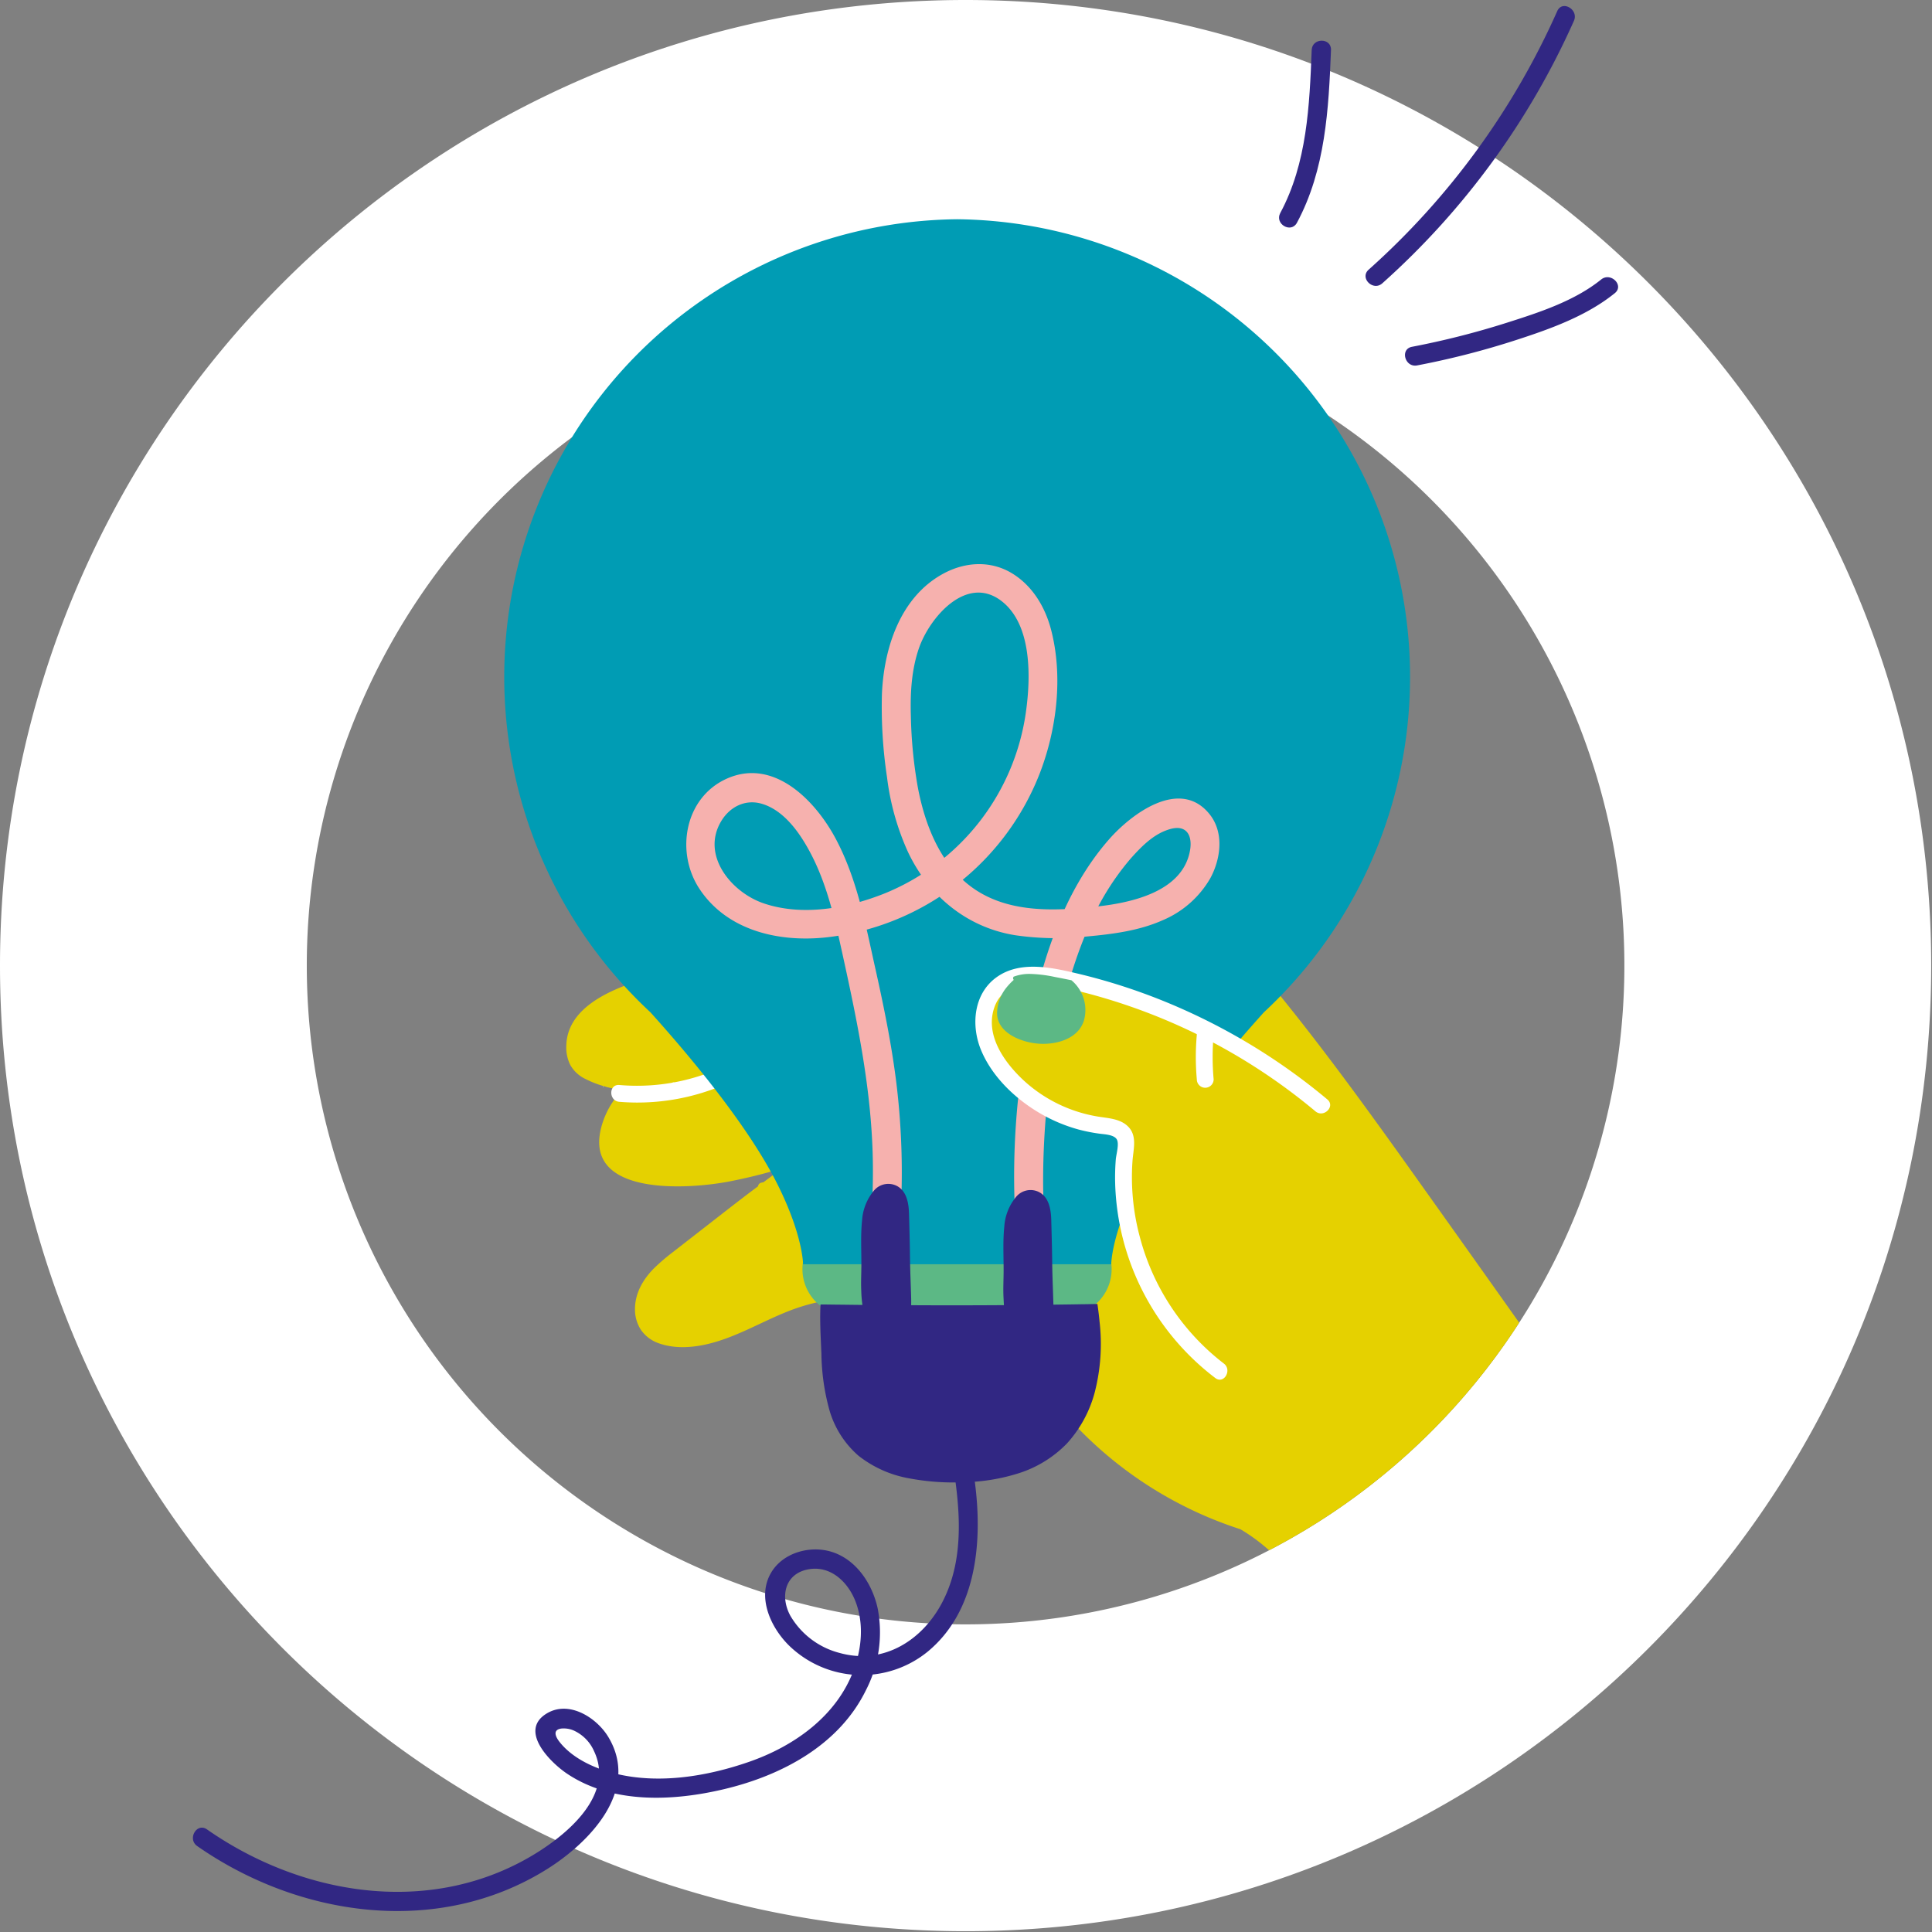
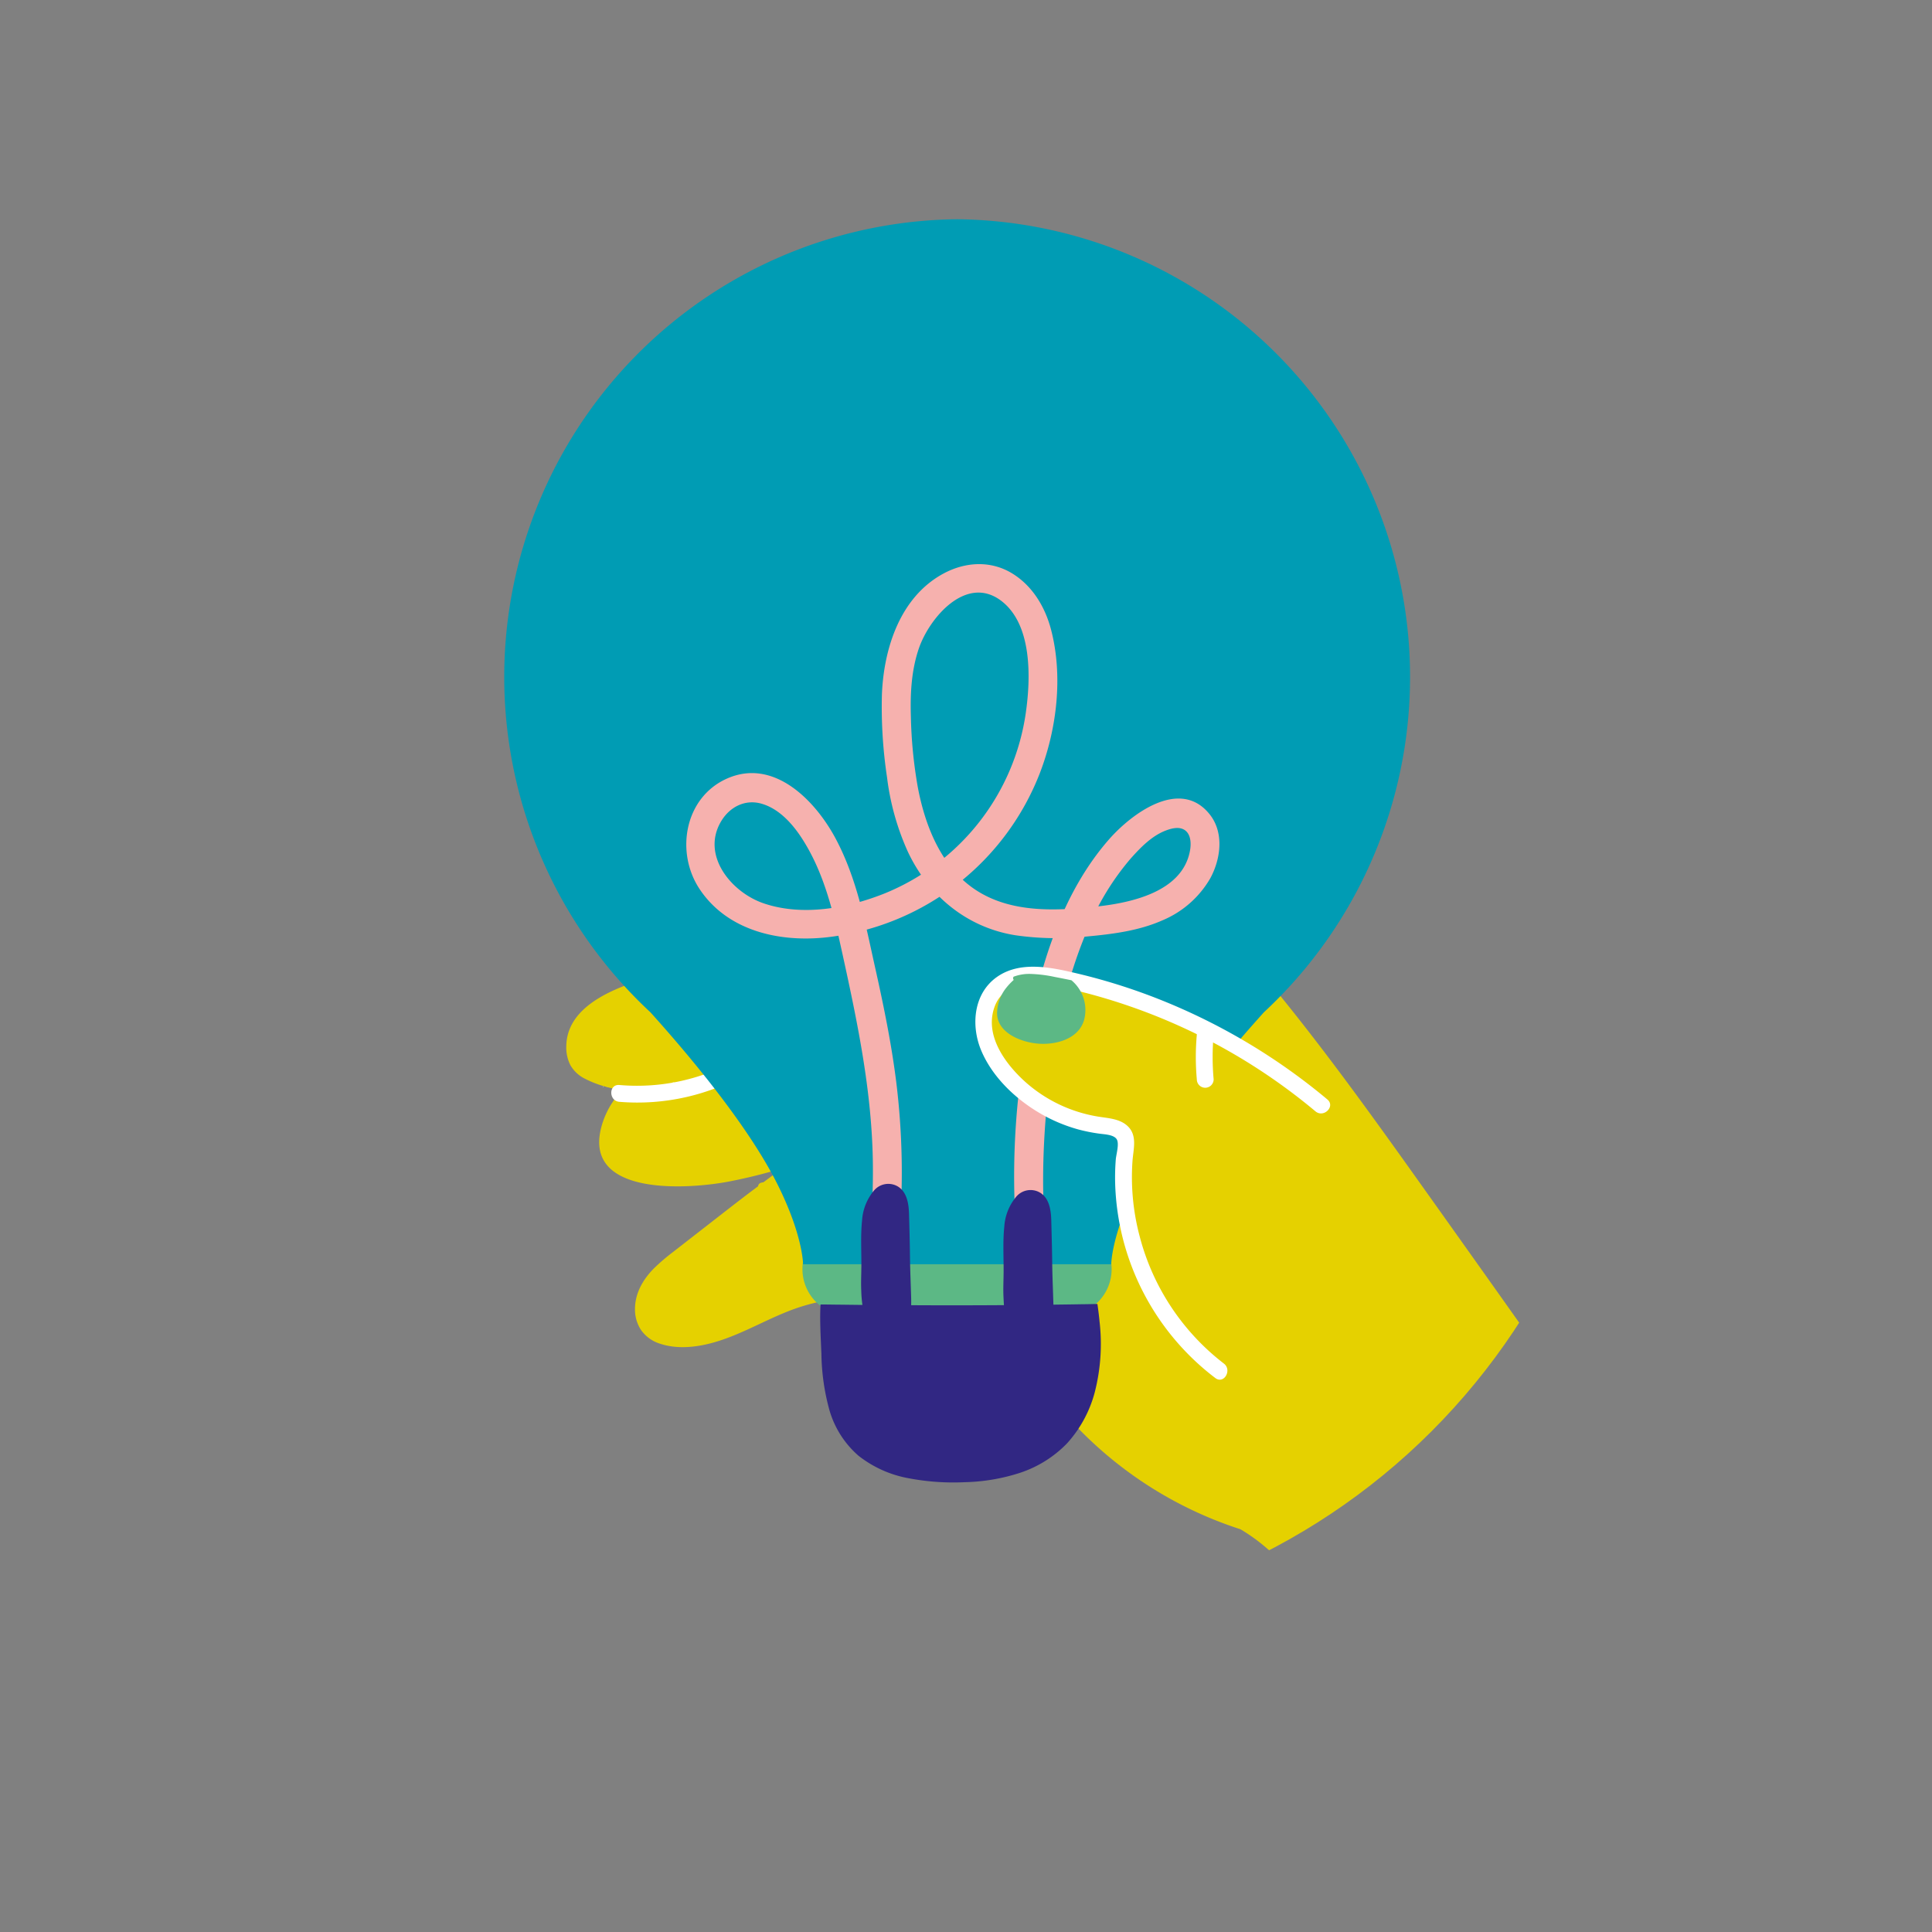
<svg xmlns="http://www.w3.org/2000/svg" id="picto" width="481" height="481" viewBox="0 0 481 481">
  <rect x="0" y="0" width="481" height="481" fill="#808080" stroke="none" />
  <defs>
    <clipPath id="clip-path">
-       <rect id="Rectangle_115" data-name="Rectangle 115" width="481" height="481" fill="none" />
-     </clipPath>
+       </clipPath>
    <clipPath id="clip-path-2">
      <path id="Tracé_1203" data-name="Tracé 1203" d="M203.746,0C33.526,0,39.73,149.813,39.73,240.4a164.016,164.016,0,0,0,328.032,0C367.761,149.813,373.965,0,203.746,0Z" transform="translate(-39.701)" fill="none" />
    </clipPath>
  </defs>
  <g id="Groupe_417" data-name="Groupe 417">
    <g id="Groupe_416" data-name="Groupe 416" clip-path="url(#clip-path)">
      <path id="Tracé_1163" data-name="Tracé 1163" d="M0,240.4C0,107.628,107.628,0,240.4,0s240.4,107.628,240.4,240.4-107.628,240.4-240.4,240.4S0,373.165,0,240.4M240.4,404.412A164.016,164.016,0,1,0,76.381,240.4,164.016,164.016,0,0,0,240.4,404.412" fill="#fff" />
      <path id="Tracé_1164" data-name="Tracé 1164" d="M213.271,188.095c2.192,12.91,4.633,27.242-1.492,39.488-4.9,9.8-14.749,16.166-25.821,13.078a19.977,19.977,0,0,1-12.239-9.25c-2.7-4.96-1.264-10.72,4.816-11.618,5.4-.794,9.579,3.342,11.4,8.054,2.079,5.375,1.579,11.437-.34,16.778C185.4,256.3,174.7,263.877,163.365,267.8c-10.445,3.614-22.438,5.591-33.329,2.879-4.985-1.24-10.483-3.691-13.758-7.827-1.006-1.271-1.837-3.031.388-3.36a6.273,6.273,0,0,1,3.056.46,10.067,10.067,0,0,1,5.121,5.171c5.433,11.416-7.875,21.715-16.42,26.58-25.482,14.51-56.7,9.12-79.954-7.108-2.542-1.773-4.948,2.392-2.427,4.152,25.282,17.645,59.789,22.678,86.866,5.883,10.643-6.6,23.517-19.722,15.476-33.054-2.867-4.754-9.666-9.137-15.191-5.92-7.3,4.252.712,12.237,4.914,15.058,11.339,7.61,26.49,6.877,39.206,3.842,14.245-3.4,28.5-10.918,35.2-24.582a31.44,31.44,0,0,0,2.948-20.376c-1.327-6.11-5.323-12.243-11.564-14.135-5.348-1.619-12.054.254-14.978,5.227-3.579,6.083-.115,13.585,4.421,18.089a25.984,25.984,0,0,0,34.579,1.554c11.914-9.85,13.564-26.488,11.9-40.829-.492-4.248-1.194-8.47-1.91-12.687-.517-3.042-5.152-1.752-4.637,1.279" transform="translate(23.056 170.859)" fill="#312783" />
    </g>
  </g>
  <g id="Groupe_419" data-name="Groupe 419" transform="translate(76.352)">
    <g id="Groupe_418" data-name="Groupe 418" clip-path="url(#clip-path-2)">
      <path id="Tracé_1165" data-name="Tracé 1165" d="M129.6,128.772a1.551,1.551,0,0,1,.45-.227,2.029,2.029,0,0,1-.217.45,3.01,3.01,0,0,1-.531.375,2.925,2.925,0,0,1,.3-.6" transform="translate(43.017 118.669)" fill="#fff" />
      <path id="Tracé_1166" data-name="Tracé 1166" d="M188.663,183.652c-3.194,2.871-7.718,2.571-11.712,2.371-9.058-.464-18.064-1.658-27.126-2.1C141,183.5,132,183.8,123.512,186.487c-7.9,2.506-14.943,7.3-23.038,9.249-3.912.94-8.21,1.248-12.083-.058a9,9,0,0,1-4.675-3.383,9.29,9.29,0,0,1-1.514-5.139c-.023-4.017,2.01-7.512,4.787-10.285a51.176,51.176,0,0,1,4.741-4.05l5.723-4.454c3.86-2.994,7.7-6.012,11.574-8.985,1.269-.973,2.544-1.927,3.817-2.881a1.04,1.04,0,0,1,.733-.879c.21-.048.421-.092.635-.142,2.179-1.627,4.366-3.248,6.512-4.908.871-.671,1.808.735.952,1.41q-1.587,1.243-3.152,2.519c.639-.144,1.275-.29,1.908-.435,4.669-1.06,9.343-2.258,14.072-3.021a50.911,50.911,0,0,1,14.16-.183,96.516,96.516,0,0,1,13.712,2.8,85.007,85.007,0,0,1,12.574,4.35,43.824,43.824,0,0,1,10.841,6.589c2.906,2.517,5.323,5.8,5.889,9.681a10.687,10.687,0,0,1-3.016,9.366" transform="translate(-0.466 138.84)" fill="#e5d100" />
      <path id="Tracé_1167" data-name="Tracé 1167" d="M340.762,335.834c-.088.085-.183.16-.277.24-4.1,3.383-8.416,6.545-12.689,9.708q-12.947,9.583-26.484,18.343c-4.475,2.9-8.968,5.825-13.618,8.447-2.285,1.289-25.386,12.981-28.524,8.689-4.135-5.662-9.72-73.054-43.36-92.789a98.314,98.314,0,0,1-45.4-30.727c-7.8-9.245-14.166-19.586-20.255-30-2.6-4.452-5.325-8.9-7.527-13.581a127.193,127.193,0,0,1-8.787-14.216c-5.348-9.945-9.806-20.339-15.07-30.328-2.631-5-5.591-9.776-8.523-14.6-2.879-4.743-5.635-9.654-7.239-15a35.525,35.525,0,0,1-1.3-6.25,15.461,15.461,0,0,1-.937-4.119,13.061,13.061,0,0,1,2.073-7.956c3.2-5.058,8.652-8.352,13.778-11.17a87.556,87.556,0,0,1,18.116-7.462,74.162,74.162,0,0,1,20.193-3.133,38,38,0,0,1,18.787,4.9c5.577,3.129,10.489,7.289,15.232,11.541a316.219,316.219,0,0,1,27.913,28.688c8.822,10.2,17.118,20.836,25.159,31.654,8.175,11,16.091,22.19,24.043,33.352q13,18.266,25.951,36.569c7.993,11.331,41.031,70.8,48.729,82.335a12.733,12.733,0,0,1-.358,3.839,2.616,2.616,0,0,1-.481.808c.285.758.575,1.506.856,2.219" transform="translate(16.642 92.251)" fill="#e5d100" />
      <path id="Tracé_1168" data-name="Tracé 1168" d="M150.738,158.546c.108,15.485-24.949,21.784-36.542,24.09-10.3,2.04-37.386,3.985-31.992-14.091a20.889,20.889,0,0,1,3.2-6.406c.217-.3.45-.592.69-.883.369-.454.762-.89,1.171-1.315-.81-.106-1.621-.244-2.419-.417q-.577-.115-1.137-.267c-.665-.175-.91-.246-1.15-.317a25.557,25.557,0,0,1-4.5-1.773A8.518,8.518,0,0,1,74.31,153.7a9.8,9.8,0,0,1-1-4.769c.321-14.755,25.786-17.97,35.873-20.8,3.527-.99,7.008-2.1,10.543-3.081.623-.173,1.248-.352,1.871-.531.977-.565,1.989-1.083,3.023-1.569a27.444,27.444,0,0,1,9.7-2.142,25.071,25.071,0,0,1,8.481.677,8.394,8.394,0,0,1,7.164,8.737,32.766,32.766,0,0,1-.152,4.452,16.1,16.1,0,0,1-2.848,7.97A18.268,18.268,0,0,1,142,147.228c.342.1.687.219,1.021.344a12.043,12.043,0,0,1,7.716,10.974" transform="translate(-8.676 111.45)" fill="#e5d100" />
      <path id="Tracé_1169" data-name="Tracé 1169" d="M98.3,137.655c-.092.058-.006.256-.015.21.06.006.012-.175.015-.21" transform="translate(14.355 127.079)" fill="#fff" />
-       <path id="Tracé_1170" data-name="Tracé 1170" d="M97.33,138.244c.138.3.319-.1.5-.019.038.067.069-.2.069-.2-.188.073-.415.283-.567.217" transform="translate(13.5 127.423)" fill="#fff" />
      <path id="Tracé_1171" data-name="Tracé 1171" d="M96.984,137.837c-.238-.037-.2.029-.106.133Z" transform="translate(13.016 127.238)" fill="#fff" />
      <path id="Tracé_1172" data-name="Tracé 1172" d="M96.94,137.963c.083.056.181.085.075.212.233-.081.158-.3-.075-.212" transform="translate(13.14 127.346)" fill="#fff" />
      <path id="Tracé_1173" data-name="Tracé 1173" d="M96.422,137.9a1.776,1.776,0,0,0,.1.252c.021-.131-.077-.154-.1-.252" transform="translate(12.662 127.302)" fill="#fff" />
      <path id="Tracé_1174" data-name="Tracé 1174" d="M96.846,138.352l.183-.285-.225.3Z" transform="translate(13.014 127.46)" fill="#fff" />
      <path id="Tracé_1175" data-name="Tracé 1175" d="M96.1,138.133c.033-.138-.123-.2-.077-.29a.575.575,0,0,0-.2.279c.067-.069.152-.071.281.012" transform="translate(12.107 127.253)" fill="#fff" />
      <path id="Tracé_1176" data-name="Tracé 1176" d="M96.659,138.557c.035-.14-.077-.212.015-.394-.062.121-.208.265-.015.394" transform="translate(12.792 127.548)" fill="#fff" />
      <path id="Tracé_1177" data-name="Tracé 1177" d="M96.012,138.143a.287.287,0,0,1-.19.142.643.643,0,0,0,.263.006c0-.06.015-.173-.073-.148" transform="translate(12.108 127.526)" fill="#fff" />
      <path id="Tracé_1178" data-name="Tracé 1178" d="M95.428,138.592c.071.083.365.152.277.335-.171.129-.169-.029-.281-.1.125.2-.173.365-.065.673.142-.146.271-.342.452-.187.112-.16-.1-.71-.287-1a.277.277,0,0,1-.1.279" transform="translate(11.658 127.687)" fill="#fff" />
      <path id="Tracé_1179" data-name="Tracé 1179" d="M95.432,138.408l.3-.038a1.951,1.951,0,0,1-.213-.194.306.306,0,0,0-.083.233" transform="translate(11.746 127.559)" fill="#fff" />
      <path id="Tracé_1180" data-name="Tracé 1180" d="M95.868,138.19l-.263.16a.527.527,0,0,0,.267-.054c-.008.2-.135.306,0,.49.169-.046.087-.181.175-.281-.273.1.06-.121-.165-.188-.023-.137-.012-.127-.012-.127" transform="translate(11.908 127.573)" fill="#fff" />
      <path id="Tracé_1181" data-name="Tracé 1181" d="M96.7,138.572a.5.5,0,0,1-.315-.25,1.846,1.846,0,0,0,.225.431c.15-.008.233-.113.09-.181" transform="translate(12.629 127.695)" fill="#fff" />
-       <path id="Tracé_1182" data-name="Tracé 1182" d="M96.015,138.558c.267.056.212-.06.215-.137Z" transform="translate(12.286 127.786)" fill="#fff" />
      <path id="Tracé_1183" data-name="Tracé 1183" d="M95.431,138.144l-.077.31a.559.559,0,0,0,.077-.31" transform="translate(11.676 127.531)" fill="#fff" />
-       <path id="Tracé_1184" data-name="Tracé 1184" d="M91.521,139.326c-.138-.137-.308-.358-.25-.167a.712.712,0,0,0,.25.167" transform="translate(7.896 128.399)" fill="#fff" />
      <path id="Tracé_1185" data-name="Tracé 1185" d="M93.753,138.727a.437.437,0,0,0-.24-.063c.129.083.25.227.24.063" transform="translate(9.976 128.009)" fill="#fff" />
-       <path id="Tracé_1186" data-name="Tracé 1186" d="M90.689,140.888c.04-.258.1-.242.19-.21l-.208-.525Z" transform="translate(7.354 129.385)" fill="#fff" />
      <path id="Tracé_1187" data-name="Tracé 1187" d="M110.277,138.268c.188.344-.4.112-.231.4-.183-.248-.237-.065-.463-.315.027.085.1.156-.063.142.063.429-.177.473-.231.6-.1-.021.013-.11-.058-.19-.142-.013-.4-.094-.21-.254-.331-.05-.49-.058-.567.048-.1-.021-.173.267-.133.1l-.267.188c-.312-.006-.54.414-.954.142a.436.436,0,0,1-.352.138c-.188-.071-.49-.242-.5-.05-.246-.419-.633.05-.873.023a1.169,1.169,0,0,1-.406.477c-.067.392-.392.156-.646.237-.287-.406-.442.437-.8.187-.588-.088-.531.085-.452.233-.221-.171-.254.315-.427-.023-.013.173-.321.223-.325.531-.1-.023-.2-.04-.25.081l-.1-.256-.1.4c-.16-.135-.231-.214-.163-.446-.206.383-.2.173-.362.538-.115-.146-.2.117-.281-.012-.267-.281-.958.183-1.519-.006.213.487-.281-.173-.21.223-.054-.115-.138-.163-.085-.289-.223.173-.419-.1-.514.267-.058-.117.013-.188-.031-.256-.308-.035-.25.34-.188.692-.169-.138-.227-.1-.271.152-.067-.108-.169-.206-.021-.281-.094,0-.581-.046-.531.235a3.64,3.64,0,0,0-.567.121c.058.388-.085.142-.231.213-.423-.2-.138.117-.558-.088.121.664-.312,0-.487.223.019.281-.342-.446-.467-.477-.294-.312.071.173-.138.285-.071-.142-.021-.387-.179-.387-.092-.1-.342.569-.6.319.067.108.135.215.046.317-.152.067-.508-.358-.588.031-.152.027-.415.138-.456.348-.237-.71-.7.485-.806-.187-.125.035-.25.071-.371.1-.248-.081-.312.092-.369.267-.406-.233-.433-.2-.681.183-.127-.081-.617-.49-.929-.183-.335.213-.971-.615-1.025.2l-.237.223c.338.031-.017.352.135.471-.125.063-.365-.2-.206-.262.044-.388-.4-.071-.419-.358a4.241,4.241,0,0,1-.975-.008,7.017,7.017,0,0,0-.946-.081l.09.325c-.277-.079-.3-.258-.152-.254-.088-.183-.25.169-.25.24-.3-.119.1-.387,0-.392-.187.206-.187.348-.373.344-.115-.063-.067-.2-.112-.21-.071-.006-.338-.017-.338-.017l.115.248c-.115.135-.254,0-.119.287-.2-.423-1.017-.152-1.133-.287a.53.53,0,0,1-.535.162c.048.054.079.342-.1.308.065-.581-.3-.277-.452-.652.054.227-.5.05-.319.437-.148-.048-.006-.221-.117-.365-.356.227-.765-.187-1.2-.129-.01.075.058.2-.04.312l-.21-.406c-.085.037-.108.45-.246.169-.383.006-.783.023-1.181.019.8.173,1.61.312,2.421.419q-.614.635-1.173,1.314c.04.331.294.165.365.192.321-.187.892.037,1.346-.237.317-.285.246.01.625-.075a.292.292,0,0,1,.263-.112c-.094.115.177.223.052.352.375-.2.188-.152.433-.525.138.017.142-.063.331-.1-.152.138.125.25-.044.437.4.362.579-.36.775.162.165-.464-.352-.246-.254-.348-.085-.152.142-.338.267-.3.125.006.231.575.548.548.062.148.165-.133.315.046.073-.281.192.008.2-.348l-.287.1c.162-.1.294-.521.575-.335a.624.624,0,0,1-.146.223c.085.1.152-.075.235.027,0,.352-.346.092-.512.373.094.144.325-.271.254.113.1-.492.321.044.513-.335.156.075.062.352.062.352.16-.24.352.187.513.054-.354.021-.1-.25-.26-.4.4-.3.294.517.74.4-.075,0-.219-.121-.135-.213a.56.56,0,0,1,.29.21c.317-.077-.067-.215.058-.358.129.246.148-.121.277-.217.4.315.075-.242.419-.108l-.108.312c.16-.094.152.152.152.152.165-.2.227-.156.419-.108-.058-.146-.017-.392.142-.413.121.115-.04.21.183.156-.035.138-.071.312-.2.129.1.338.263.21.348.2-.094-.038.2-.369.2-.369.058.179.094.081.192.044,0,.179.021.362-.108.456.1-.071.192-.156.29-.233.031.071.187.183.156.254.187.077.383-.4.633-.294.294-.092.517.09.74-.183l.2.29c.187-.1-.26-.365.058-.527.223-.133.129.25.227.327.094-.175.246-.521.5-.308-.152.525-.312.454-.115.667-.077-.6.633-.173.558-.775.325.392.15-.315.437-.277.1.027.183.1.129.183l.187-.183c.033.1.317,0,.317,0a3.371,3.371,0,0,1,.146-.315c.254.108.138.285.01.285.277.562.119-.173.544.1.021.429.129.277.356.452-.067-.1-.481-.456-.315-.642.062.035.137.04.217-.1.04.21.135.138.26.1l.044.281c.119-.108.085-.246.138-.388.156,0,.231.206.306.379.256,0-.24-.312.04-.423.223.067.344-.075.548-.294.165.067.013.173.081.244l.081-.248c.125,0-.013-.175.138-.287-.023-.315.437.379.565-.013.067.067.013.175.054.277a1.6,1.6,0,0,0,.365-.579l.237.138c-.188-.175-.058-.464.054-.706a2.073,2.073,0,0,0-.175-.2l.223-.21c.04.04.037.142.023.267.146.006.133.175.1.348-.156.031-.173.233-.125.392.129-.1.26.2.26.2-.013-.125.365-.008.365-.008.173-.365.275-.875.623-1.089-.04.25.067.375.125.646-.169-.258-.267.187-.477.175.106.008.115.142.1.19l.294-.339c.044.223.115.148.227.219-.169-.419.2-.352.308-.521.044.142.044.3-.138.306.267.283.129-.569.385-.338.106-.048.262,0,.24.108.254,0,.819-.188.771-.565a4.572,4.572,0,0,1,.071.529l.2-1.358c.033.325.388,1.038.2,1.273a.217.217,0,0,0,.29-.085c-.058-.035-.227-.427-.169-.471.25.3.169.16.433.387-.071-.1-.1-.548,0-.558a3.729,3.729,0,0,1,.1.55l.152-.554c-.046.1.088.415.187.54-.054-.09.231-.05.294-.117.183-.085-.01-.842.3-.89-.008.112.063.642.233.664a3.785,3.785,0,0,1,.24-1.533c.085.129.25-.081.25-.081a10.147,10.147,0,0,1-.321,1.637c.142.085.071.16.24.106.094.121-.044.229-.094.246l.419-.01c-.088-.288.237-.369.162-.606l-.362.406c-.085-.285.048-.887.342-.9.1.1.077.529.1.627.013-.112.223-.258.262-.19.1.254.081-.263.34-.033.065.006.285.327.254.152a5.013,5.013,0,0,1-.446-1.6,2.714,2.714,0,0,1,.531.379c.173.237-.01.665.138.865.119-.179.065.023.2-.048-.044-.3.308-.05.013-.269.125-.119.165.023.335-.031a.992.992,0,0,1,.121-.806c.4.165.592.262.869.2.044.062.2.121.169.258.031-.062.038-.169.125-.2.227.219-.179.085.017.362-.027-.173.165-.288.263-.423-.1-.258-.294.013-.394.152a1.147,1.147,0,0,1,.29-1.039c.21-.148.156.213.183.15.45-.035.229-.725.646-.546.2.2.117.462.183.623-.163.135-.319-.081-.444-.04.138.165.025.254-.06.206.169.183.744-.138,1.125-.013.044-.09.129-.2.058-.277-.242-.112.044-.25-.112-.308.115-.165.227-.41.454-.342l.1.258c-.023-.071-.142-.125-.19-.062.088-.054.369.288.387-.054-.067-.317.05-.642.25-.592-.138-.25-.037.035-.233-.246M95.144,144.1c.006-.254.073-.146.165-.094-.04.06-.106.215-.165.094m-16.528-1.1c.135,0,.054-.071-.027-.152.054.094.054.135.027.152" transform="translate(-3.801 127.645)" fill="#fff" />
      <path id="Tracé_1188" data-name="Tracé 1188" d="M95.08,138.67c.05.175.123.1.213.042-.04-.25-.127-.146-.213-.042" transform="translate(11.423 127.912)" fill="#fff" />
      <path id="Tracé_1189" data-name="Tracé 1189" d="M94.028,139.43c0,.079-.194.271.015.206,0-.079.154-.181-.015-.206" transform="translate(10.377 128.718)" fill="#fff" />
      <path id="Tracé_1190" data-name="Tracé 1190" d="M92.7,139.77l-.113-.44.071.454Z" transform="translate(9.126 128.626)" fill="#fff" />
      <path id="Tracé_1191" data-name="Tracé 1191" d="M91.678,140.206c-.094.14-.171.092-.046.369.225.058-.019-.283.194-.2.021-.115-.175-.071-.148-.173" transform="translate(8.18 129.434)" fill="#fff" />
      <path id="Tracé_1192" data-name="Tracé 1192" d="M78.161,140.886l.012-.29-.115.25c.031-.01.09-.027.1.04" transform="translate(-4.292 129.794)" fill="#fff" />
      <path id="Tracé_1193" data-name="Tracé 1193" d="M86.613,141.694c.033,0-.071-.248-.071-.248Z" transform="translate(3.541 130.579)" fill="#fff" />
      <path id="Tracé_1194" data-name="Tracé 1194" d="M81.141,148a54.8,54.8,0,0,0,32.054-7.254c2.327-1.356.221-4.977-2.115-3.617a50.871,50.871,0,0,1-29.938,6.683c-2.685-.227-2.669,3.962,0,4.189" transform="translate(-3.299 126.315)" fill="#fff" />
      <path id="Tracé_1195" data-name="Tracé 1195" d="M169.32,181.375h-53.9a11.537,11.537,0,0,1,0-23.074h53.9a11.537,11.537,0,0,1,0,23.074" transform="translate(19.547 146.139)" fill="#5cb885" />
      <path id="Tracé_1196" data-name="Tracé 1196" d="M178.055,28.382a113.962,113.962,0,0,0-76.388,197.442c9.054,10.037,24.155,27.871,31.636,42.823,6.37,12.731,6.37,19.9,6.37,19.9H216.4s0-7.164,6.37-19.9c7.479-14.953,22.58-32.786,31.634-42.823A113.961,113.961,0,0,0,178.055,28.382" transform="translate(-16.091 26.201)" fill="#009cb4" />
      <path id="Tracé_1197" data-name="Tracé 1197" d="M141.895,239.469a184.965,184.965,0,0,0-.767-37.381c-1.2-9.647-3.154-19.145-5.273-28.626-2.442-10.939-4.479-22.041-9.8-32.048-5.035-9.479-15.4-20.245-27.146-14.968-10.52,4.725-12.812,18.309-6.791,27.424,6.945,10.518,19.982,13.4,31.844,12.053a64.656,64.656,0,0,0,52.962-41.015c4.191-10.968,5.729-24.032,2.748-35.506-1.469-5.664-4.612-10.956-9.693-14.062-5.316-3.248-11.589-2.894-16.982-.031-10.858,5.77-14.976,18.6-15.449,30.115a117.64,117.64,0,0,0,1.275,20.7,63.478,63.478,0,0,0,5.189,18.524c5.139,10.924,14.618,18.8,26.644,20.759a70.738,70.738,0,0,0,17.964.321c6.418-.592,12.9-1.408,18.837-4.046a24.776,24.776,0,0,0,11.881-10.51c2.6-4.85,3.431-11.385-.252-15.93-7.385-9.116-19.474-.012-25.053,6.375-11.426,13.081-16.9,30.669-20.051,47.445a190.068,190.068,0,0,0-3.339,44.654c.115,2.25.327,4.481.635,6.71.265,1.925,2.737,2.994,4.435,2.519,2.079-.583,2.789-2.491,2.519-4.435.167,1.215-.013-.142-.042-.427-.044-.438-.09-.877-.129-1.317-.088-1.015-.154-2.033-.206-3.05-.129-2.452-.175-4.91-.173-7.366.006-6.42.35-12.841.971-19.23,1.419-14.583,4.258-29.459,10.027-42.992a64.679,64.679,0,0,1,10.8-17.8c2.4-2.691,5.171-5.564,8.587-6.916,1.467-.581,3.481-1.139,4.9-.152,1.5,1.048,1.583,3.279,1.31,4.918-1.733,10.4-14.58,13.153-23.213,14.093-10.066,1.1-21.28,1.689-30.127-4.106-8.581-5.621-12.631-15.912-14.455-25.588a114.1,114.1,0,0,1-1.727-17.687c-.169-5.671.127-11.383,1.962-16.8,2.6-7.664,11.81-18.539,20.524-11.933,7.75,5.877,7.364,19.212,6.139,27.813a57.309,57.309,0,0,1-35.054,45c-9.274,3.729-20.5,5.8-30.192,2.521-8.077-2.731-15.72-11.993-10.576-20.507,2.115-3.5,5.9-5.458,9.947-4.331,4.431,1.233,7.835,5.075,10.231,8.814,5.62,8.766,7.848,18.864,10.049,28.892,3.806,17.357,7.358,34.5,7.514,52.364.048,5.591-.179,11.176-.615,16.749-.362,4.627,6.852,4.6,7.212,0" transform="translate(5.668 67.42)" fill="#f6b1ae" />
      <path id="Tracé_1198" data-name="Tracé 1198" d="M175.7,187.263l-.023-.188c-.135-1.308-.3-2.616-.489-3.914-1.315.031-2.629.063-3.944.071-2.339.046-4.677.067-7.016.1,0-.04,0-.083,0-.123-.094-3.525-.26-7.052-.3-10.589-.04-3.444-.135-6.9-.229-10.347-.079-2.908-.677-5.645-2.921-6.9a4.66,4.66,0,0,0-5.833,1.125,12.881,12.881,0,0,0-2.939,7.418c-.392,3.76-.14,7.641-.173,11.42-.015,2-.125,4.023-.031,6.02.033.66.062,1.381.115,2.1q-11.548.078-23.1.015c.015-.6.015-1.206,0-1.8-.094-3.527-.26-7.054-.3-10.591-.04-3.444-.135-6.9-.229-10.345-.079-2.91-.677-5.645-2.921-6.9a4.662,4.662,0,0,0-5.833,1.125,12.881,12.881,0,0,0-2.939,7.418c-.392,3.76-.14,7.641-.173,11.422-.015,1.994-.125,4.021-.031,6.018a30.238,30.238,0,0,0,.294,3.583c-2.267-.023-4.529-.056-6.8-.077-1.175-.015-2.348-.031-3.521-.038h-.11c-.063,1.242-.087,2.487-.079,3.731.023,2.883.188,5.771.3,8.614a55.221,55.221,0,0,0,1.952,13.81,23.71,23.71,0,0,0,7.283,11.51,28.3,28.3,0,0,0,12.5,5.606,59.308,59.308,0,0,0,13.912.977,47.9,47.9,0,0,0,13.574-2.26,28.906,28.906,0,0,0,11.881-7.354,30.524,30.524,0,0,0,6.952-12.787,48.42,48.42,0,0,0,1.158-17.872" transform="translate(21.677 141.479)" fill="#312783" />
      <path id="Tracé_1199" data-name="Tracé 1199" d="M249.024,209.6a19.934,19.934,0,0,1-3.637,8.349,40.1,40.1,0,0,1-12.049,11.162,32.069,32.069,0,0,1-17.524,3.944,76.782,76.782,0,0,1-18.547-3.471,45.543,45.543,0,0,1-8.741-3.523,37.517,37.517,0,0,1-6.721-4.7c-8.635-7.56-16.491-18.459-18.68-29.561-1.225-6.22,1.192-12.593,1.094-18.924-.031-2.067-.037-4.127-.187-6.181-7.191-2.9-14.283-6.108-21.178-9.637-6.821-3.494-13.97-8.475-15.482-16.534a13.07,13.07,0,0,1,2.04-9.789,10.219,10.219,0,0,1,5.466-3.971,12.846,12.846,0,0,1,3.941-.565,33.476,33.476,0,0,1,6.152.752c1.39.267,2.781.54,4.168.829.562.112,1.119.229,1.675.344,3.873.819,7.729,1.712,11.554,2.731a105.867,105.867,0,0,1,22.176,8.341,67.577,67.577,0,0,1,9.954,6.4c3.5,2.715,6.708,5.781,9.962,8.781,6.231,5.746,11.914,12.316,18.134,17.951a176.646,176.646,0,0,1,18.811,19.757c4.989,6.221,8.92,10.251,7.618,17.522" transform="translate(41.027 116.499)" fill="#e5d100" />
      <path id="Tracé_1200" data-name="Tracé 1200" d="M213.9,158.192a153.388,153.388,0,0,0-39.735-24.072,148.291,148.291,0,0,0-22.632-7.312c-6.375-1.506-14.137-3.2-19.93.912-5.823,4.133-6.479,12.076-3.9,18.243,2.725,6.512,8.295,11.866,14.274,15.449a40.132,40.132,0,0,0,9.916,4.248,42.659,42.659,0,0,0,5.221,1.044c1.21.173,3.508.221,4.294,1.329.773,1.09-.083,3.785-.187,5.116a56.978,56.978,0,0,0-.158,5.789,63.1,63.1,0,0,0,24.945,48.614c2.15,1.625,4.241-2.01,2.114-3.616a58.563,58.563,0,0,1-20.938-31.607,57.274,57.274,0,0,1-1.8-18.818c.214-2.962,1.26-6.333-1.19-8.668-1.991-1.9-4.925-1.971-7.473-2.4a35.887,35.887,0,0,1-18.011-8.606c-4.929-4.439-10.085-11.381-7.779-18.384,2.429-7.372,11.029-6.47,17.083-5.154a146.789,146.789,0,0,1,62.92,30.853c2.054,1.717,5.033-1.231,2.962-2.962" transform="translate(40.216 115.533)" fill="#fff" />
      <path id="Tracé_1201" data-name="Tracé 1201" d="M155.054,134.959a62.211,62.211,0,0,0,0,11.1,2.094,2.094,0,0,0,4.189,0,61.853,61.853,0,0,1,0-11.1,2.1,2.1,0,0,0-2.094-2.094,2.151,2.151,0,0,0-2.094,2.094" transform="translate(66.56 122.656)" fill="#fff" />
      <path id="Tracé_1202" data-name="Tracé 1202" d="M150.679,137.765c-1.467,4.516-6.822,5.956-11.1,5.693-4.237-.263-10.539-2.577-10.5-7.7a10.379,10.379,0,0,1,2.371-6.325,16.133,16.133,0,0,1,1.783-1.867.613.613,0,0,1-.027-.8,11.1,11.1,0,0,1,4.071-.69,33.624,33.624,0,0,1,6.15.754c1.392.267,2.781.538,4.169.829a9.646,9.646,0,0,1,3.089,10.1" transform="translate(42.803 116.392)" fill="#5cb885" />
    </g>
  </g>
  <g id="Groupe_421" data-name="Groupe 421">
    <g id="Groupe_420" data-name="Groupe 420" clip-path="url(#clip-path)">
      <path id="Tracé_1204" data-name="Tracé 1204" d="M173.708,7.586c-.537,13.78-1.146,28.167-7.822,40.581-1.465,2.725,2.685,5.156,4.152,2.427,7.1-13.2,7.906-28.342,8.477-43.008.121-3.094-4.687-3.089-4.808,0" transform="translate(152.857 4.863)" fill="#312783" />
      <path id="Tracé_1205" data-name="Tracé 1205" d="M180.949,69.815A192.74,192.74,0,0,0,228.657,4.464c1.246-2.8-2.9-5.252-4.152-2.427a189.418,189.418,0,0,1-46.956,64.378c-2.314,2.064,1.1,5.454,3.4,3.4" transform="translate(163.195 0.723)" fill="#312783" />
      <path id="Tracé_1206" data-name="Tracé 1206" d="M184.9,57.85a203.841,203.841,0,0,0,24.986-6.431c8.422-2.742,17.266-5.935,24.234-11.56,2.408-1.942-1.012-5.325-3.4-3.4-6.608,5.335-15.42,8.2-23.4,10.735a205.161,205.161,0,0,1-23.7,6.018c-3.035.577-1.75,5.212,1.281,4.637" transform="translate(167.908 33.129)" fill="#312783" />
    </g>
  </g>
</svg>